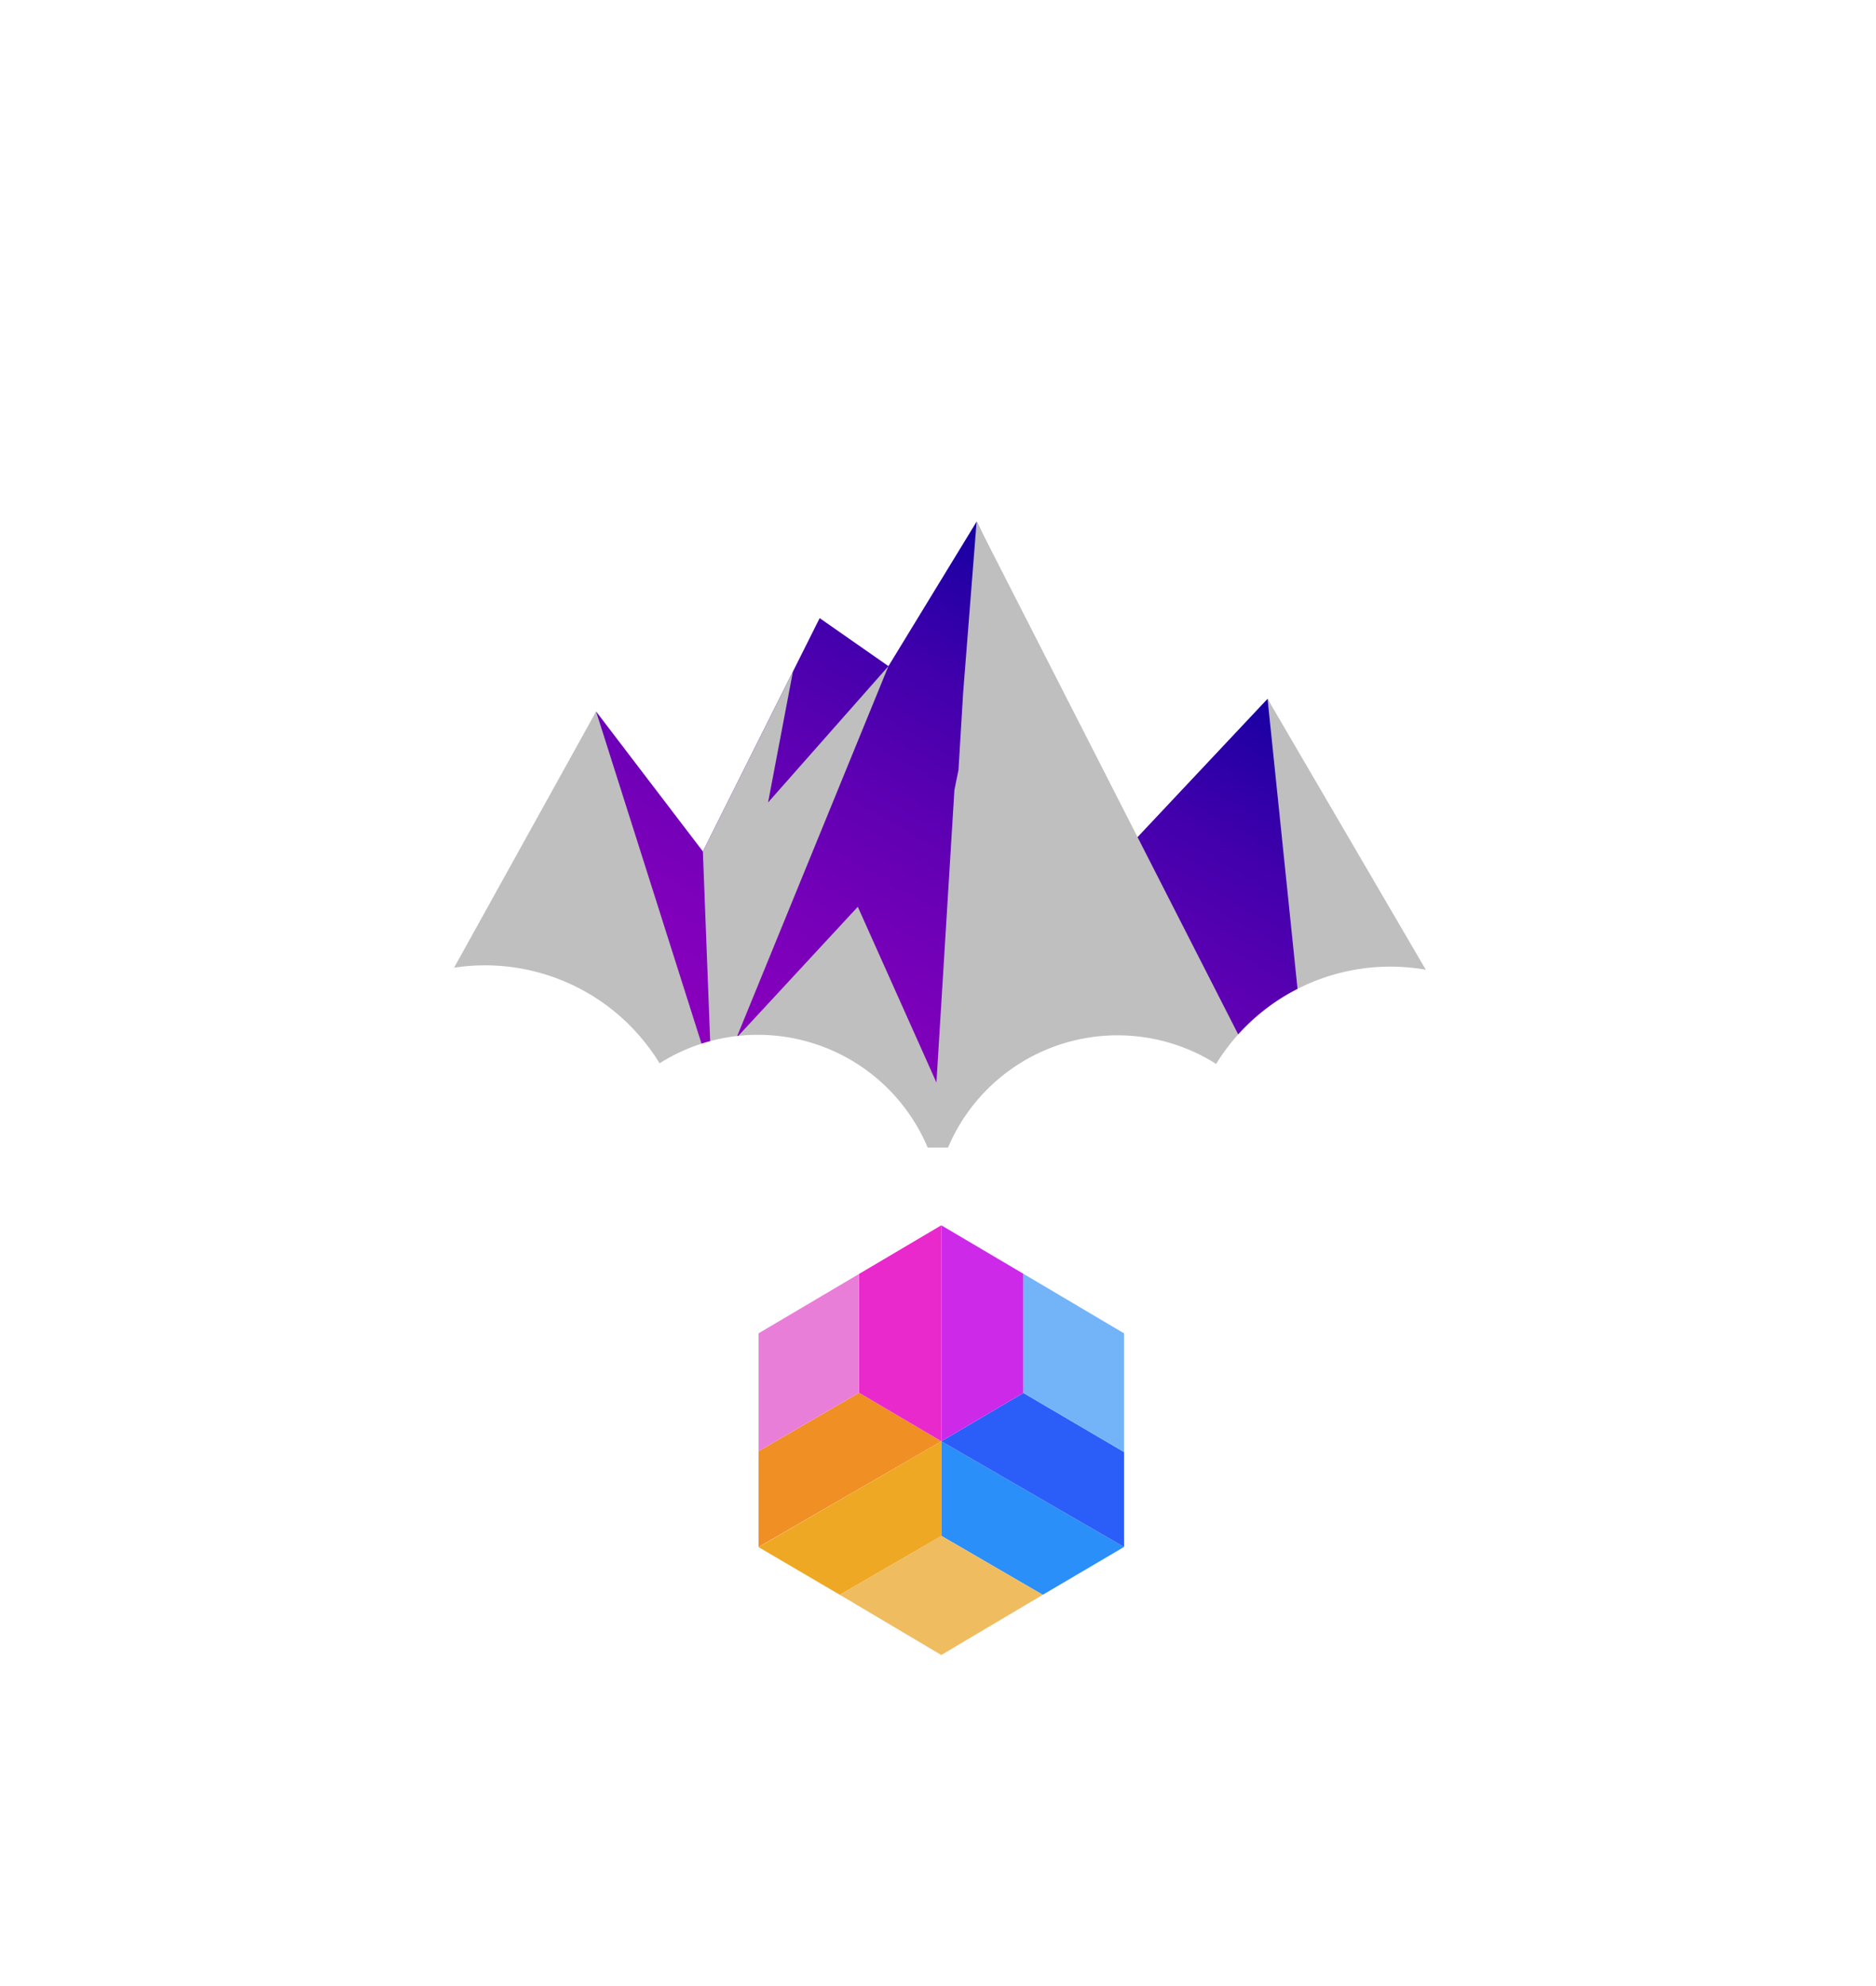
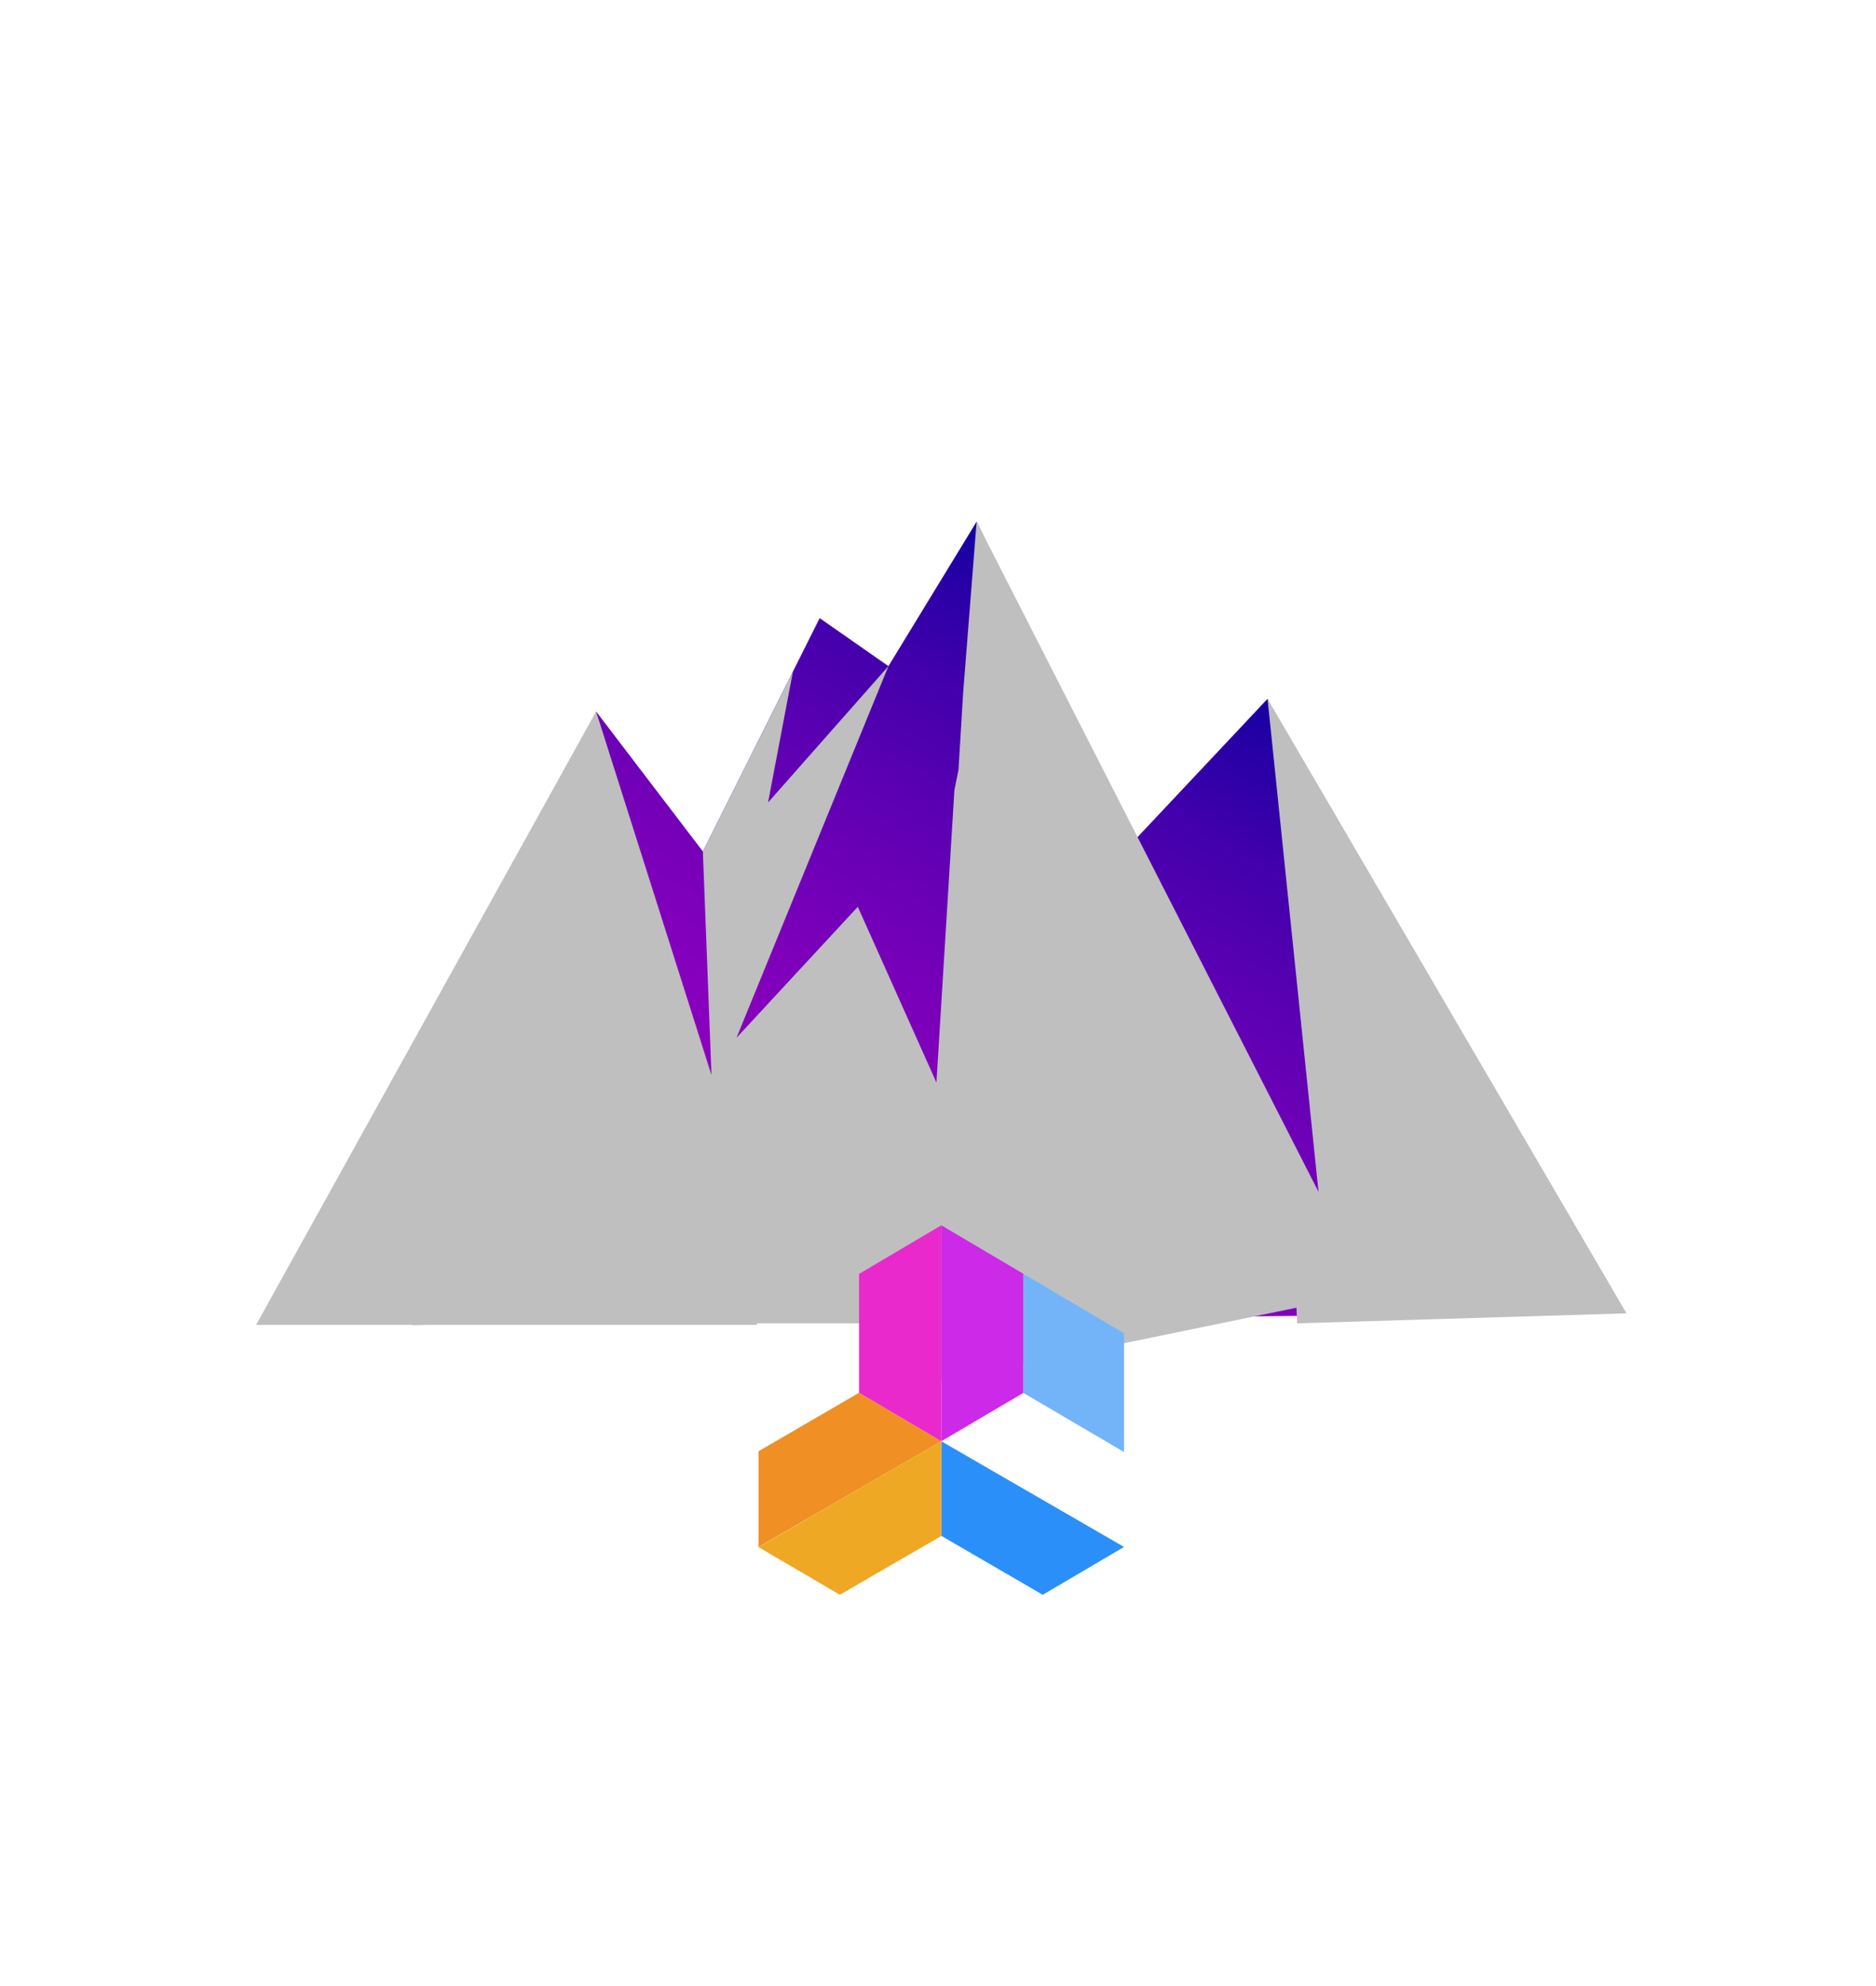
<svg xmlns="http://www.w3.org/2000/svg" viewBox="0 0 120 127">
  <defs>
    <style>.\32 79c9350-9ef2-4859-886d-684f639f0e51{opacity:0.84;fill:url(#73c88ffc-f0af-407f-935a-50563be0ebe3);}.\33 7479739-61d3-47a5-8ed5-7484599a2722{fill:#fff;}.\35 0197d01-012f-4726-afa5-0784e1f34557{fill:url(#ece8d413-c0dc-4c3b-bf05-463c7a075e24);}.\33 586884c-528c-4fd7-a082-60778b294d1b{fill:#bfbfbf;}.d04c3f52-a7be-40de-9628-da9edf5d7f4c{fill:#2b8ff9;}.\35 17ca44e-8c14-41df-a0a0-de9c87a125ca{fill:#efa824;}.c3fbbdf7-2a82-4f5d-96e0-a2aa810bb9e2{fill:#ef8f24;}.a98a4551-f468-4655-a21e-4aeae713f051{fill:#2b5ef9;}.\37 454af7e-c656-4d03-bee5-1aa96a865335{fill:#e929cc;}.\30 684f8ed-769d-46ac-9ad9-103f828a1715{fill:#cc29e9;}.\36 c90aa33-ba7a-41c2-99e6-72dfdf03ce58{fill:#73b4f9;}.e0970f62-34f6-475f-b942-629de791289e{fill:#e97ed8;}.\32 073b755-cd93-4adf-8adc-f3fd6800b2d6{fill:#efbd60;}</style>
    <radialGradient id="73c88ffc-f0af-407f-935a-50563be0ebe3" cx="59.17" cy="62.85" r="44.61" gradientUnits="userSpaceOnUse">
      <stop offset="0" stop-color="#fff" />
      <stop offset="0.08" stop-color="#fff" stop-opacity="0.87" />
      <stop offset="0.22" stop-color="#fff" stop-opacity="0.64" />
      <stop offset="0.36" stop-color="#fff" stop-opacity="0.44" />
      <stop offset="0.5" stop-color="#fff" stop-opacity="0.28" />
      <stop offset="0.64" stop-color="#fff" stop-opacity="0.16" />
      <stop offset="0.77" stop-color="#fff" stop-opacity="0.07" />
      <stop offset="0.89" stop-color="#fff" stop-opacity="0.02" />
      <stop offset="1" stop-color="#fff" stop-opacity="0" />
    </radialGradient>
    <linearGradient id="ece8d413-c0dc-4c3b-bf05-463c7a075e24" x1="49.38" y1="98" x2="80.64" y2="43.86" gradientUnits="userSpaceOnUse">
      <stop offset="0" stop-color="#9c00c1" />
      <stop offset="0.2" stop-color="#9900c0" />
      <stop offset="0.37" stop-color="#8e00be" />
      <stop offset="0.53" stop-color="#7c00ba" />
      <stop offset="0.68" stop-color="#6300b4" />
      <stop offset="0.84" stop-color="#4200ac" />
      <stop offset="0.98" stop-color="#1b00a3" />
      <stop offset="1" stop-color="#1600a2" />
    </linearGradient>
  </defs>
  <title>dmds</title>
  <g id="614d7e5e-ee2b-470e-aba8-eebb8eb12579" data-name="Capa 1">
    <circle class="279c9350-9ef2-4859-886d-684f639f0e51" cx="59.17" cy="62.85" r="44.61" />
    <polygon class="37479739-61d3-47a5-8ed5-7484599a2722" points="84.63 16.73 85.49 19.11 87.87 19.96 85.49 20.82 84.63 23.2 83.78 20.82 81.4 19.96 83.78 19.11 84.63 16.73" />
    <polygon class="37479739-61d3-47a5-8ed5-7484599a2722" points="20.49 22.81 21.58 25.84 24.61 26.93 21.58 28.01 20.49 31.04 19.41 28.01 16.38 26.93 19.41 25.84 20.49 22.81" />
    <polygon class="37479739-61d3-47a5-8ed5-7484599a2722" points="102.04 53.14 102.83 55.37 105.06 56.17 102.83 56.96 102.04 59.19 101.24 56.96 99.01 56.17 101.24 55.37 102.04 53.14" />
    <circle class="37479739-61d3-47a5-8ed5-7484599a2722" cx="77.55" cy="32.58" r="1.1" />
    <circle class="37479739-61d3-47a5-8ed5-7484599a2722" cx="102.28" cy="36.08" r="0.55" />
    <circle class="37479739-61d3-47a5-8ed5-7484599a2722" cx="53.46" cy="29.71" r="0.55" />
    <circle class="37479739-61d3-47a5-8ed5-7484599a2722" cx="38.52" cy="16.95" r="0.55" />
    <circle class="37479739-61d3-47a5-8ed5-7484599a2722" cx="29.92" cy="39.39" r="0.55" />
    <polyline class="50197d01-012f-4726-afa5-0784e1f34557" points="26.38 84.73 38.13 45.5 44.96 54.45 52.43 39.53 56.83 42.6 62.47 33.36 72.42 53.9 81.08 44.69 99.04 83.99" />
    <polygon class="3586884c-528c-4fd7-a082-60778b294d1b" points="104.04 83.99 81.08 44.69 84.34 76.22 62.47 33.36 61.61 44.28 61.31 49.24 61.05 50.52 59.9 69.23 54.87 57.99 47.11 66.37 56.83 42.6 49.13 51.32 50.72 42.95 44.96 54.45 45.51 68.75 38.13 45.5 16.38 84.73 48.43 84.73 48.4 84.63 58.95 84.63 58.7 88.62 82.93 83.63 82.97 84.63 104.04 83.99" />
-     <path class="37479739-61d3-47a5-8ed5-7484599a2722" d="M109.32,83.48a8,8,0,0,0-7.53-6.11,13.09,13.09,0,0,0-24-9.33,11.78,11.78,0,0,0-17.15,5.35c-.22,0-.43,0-.65,0s-.44,0-.65,0A11.78,11.78,0,0,0,42.19,68a13.08,13.08,0,0,0-24,9.33,8.13,8.13,0,0,0,0,16.24,13.09,13.09,0,0,0,24,9.33l.47.27a19.95,19.95,0,0,0,34.68,0l.47-.27a13.08,13.08,0,0,0,24-9.33,8.27,8.27,0,0,0,7.53-10.13Z" />
    <polygon class="d04c3f52-a7be-40de-9628-da9edf5d7f4c" points="71.9 98.93 66.7 101.99 60.21 98.22 60.21 92.17 71.9 98.93" />
    <polygon class="517ca44e-8c14-41df-a0a0-de9c87a125ca" points="48.52 98.94 53.72 101.99 60.21 98.23 60.21 92.17 48.52 98.94" />
    <polygon class="c3fbbdf7-2a82-4f5d-96e0-a2aa810bb9e2" points="48.52 98.93 60.21 92.17 54.95 89.07 48.52 92.81 48.52 98.93" />
-     <polygon class="a98a4551-f468-4655-a21e-4aeae713f051" points="71.9 98.93 60.21 92.17 65.46 89.08 71.9 92.86 71.9 98.93" />
    <polygon class="7454af7e-c656-4d03-bee5-1aa96a865335" points="60.21 78.36 54.95 81.47 54.95 89.07 60.21 92.17 60.21 78.36" />
    <polygon class="0684f8ed-769d-46ac-9ad9-103f828a1715" points="60.21 78.36 60.21 92.17 65.46 89.08 65.46 81.46 60.21 78.36" />
    <polygon class="6c90aa33-ba7a-41c2-99e6-72dfdf03ce58" points="71.9 92.86 71.9 85.27 65.46 81.46 65.46 89.08 71.9 92.86" />
-     <polygon class="e0970f62-34f6-475f-b942-629de791289e" points="54.95 89.07 48.52 92.81 48.52 85.27 54.95 81.47 54.95 89.07" />
-     <polygon class="2073b755-cd93-4adf-8adc-f3fd6800b2d6" points="53.72 101.99 60.21 105.84 66.7 101.99 60.21 98.22 53.72 101.99" />
  </g>
</svg>